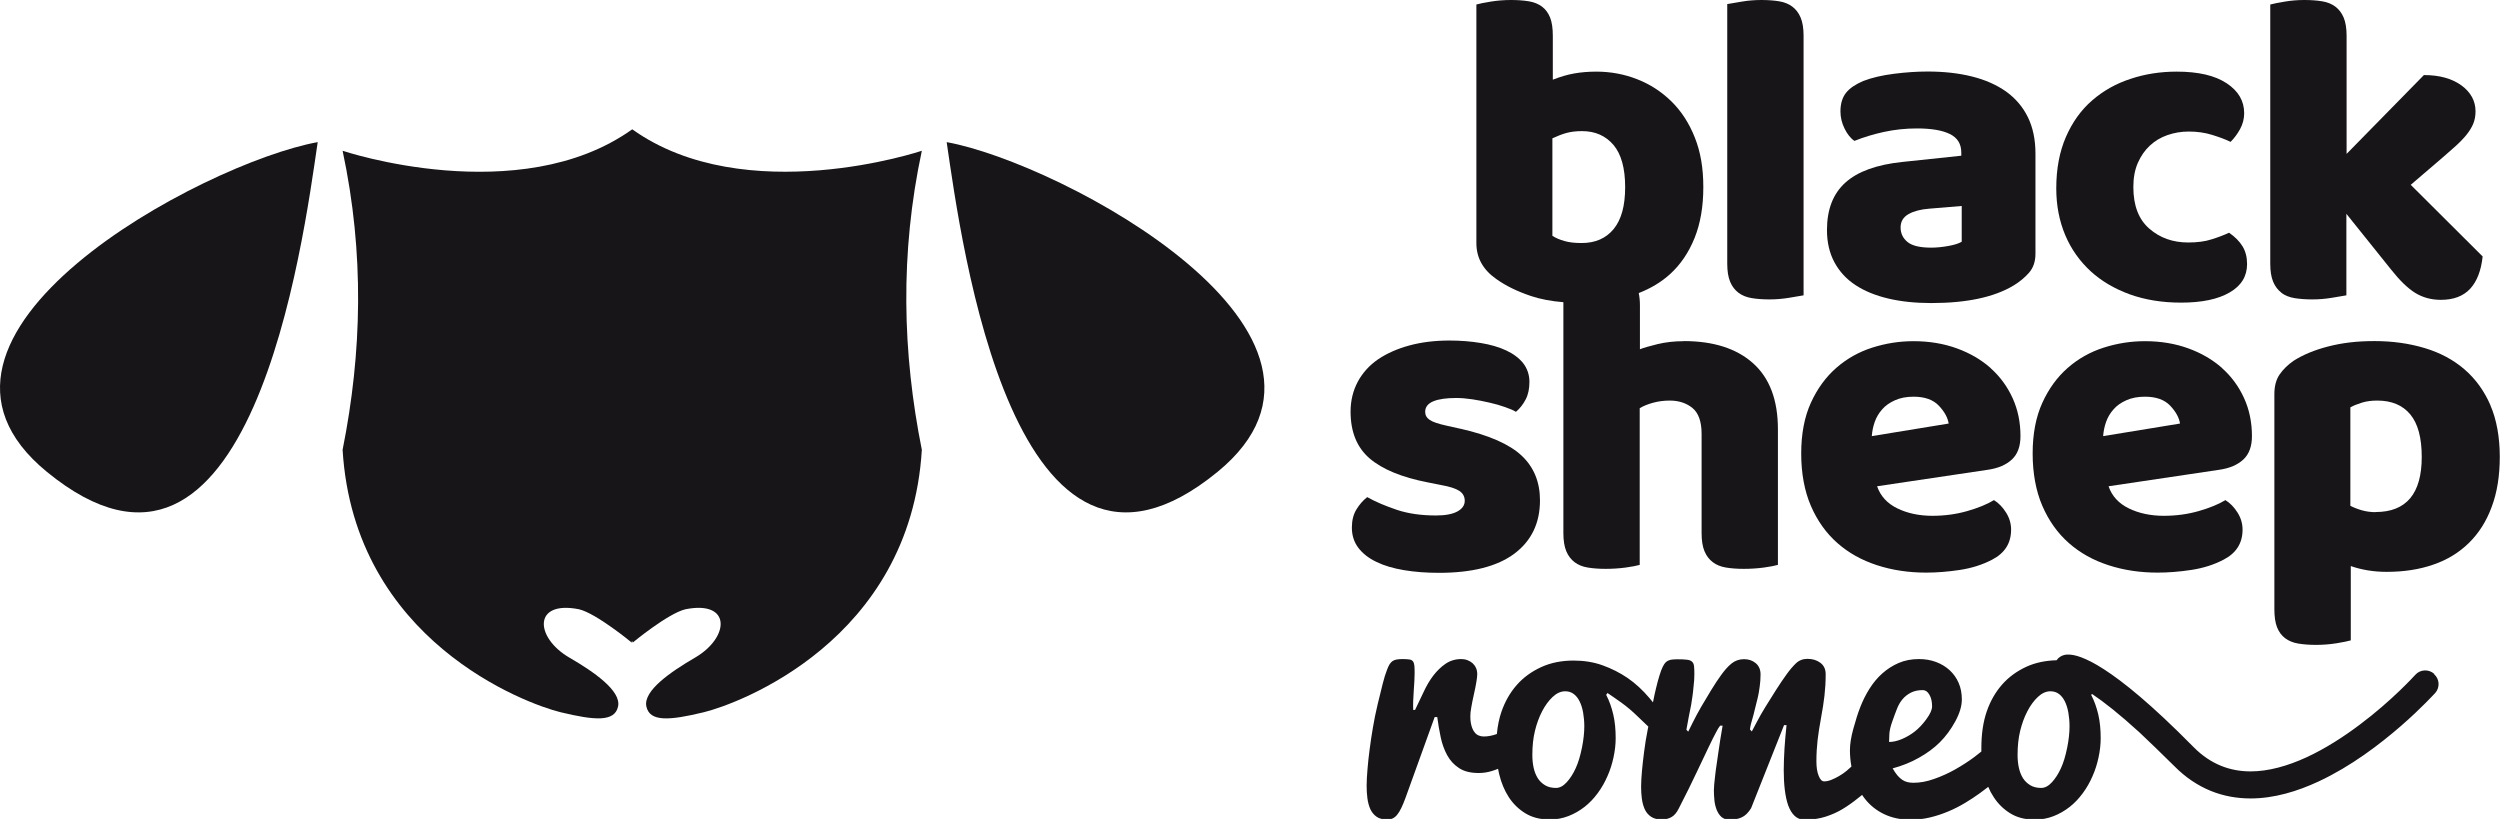
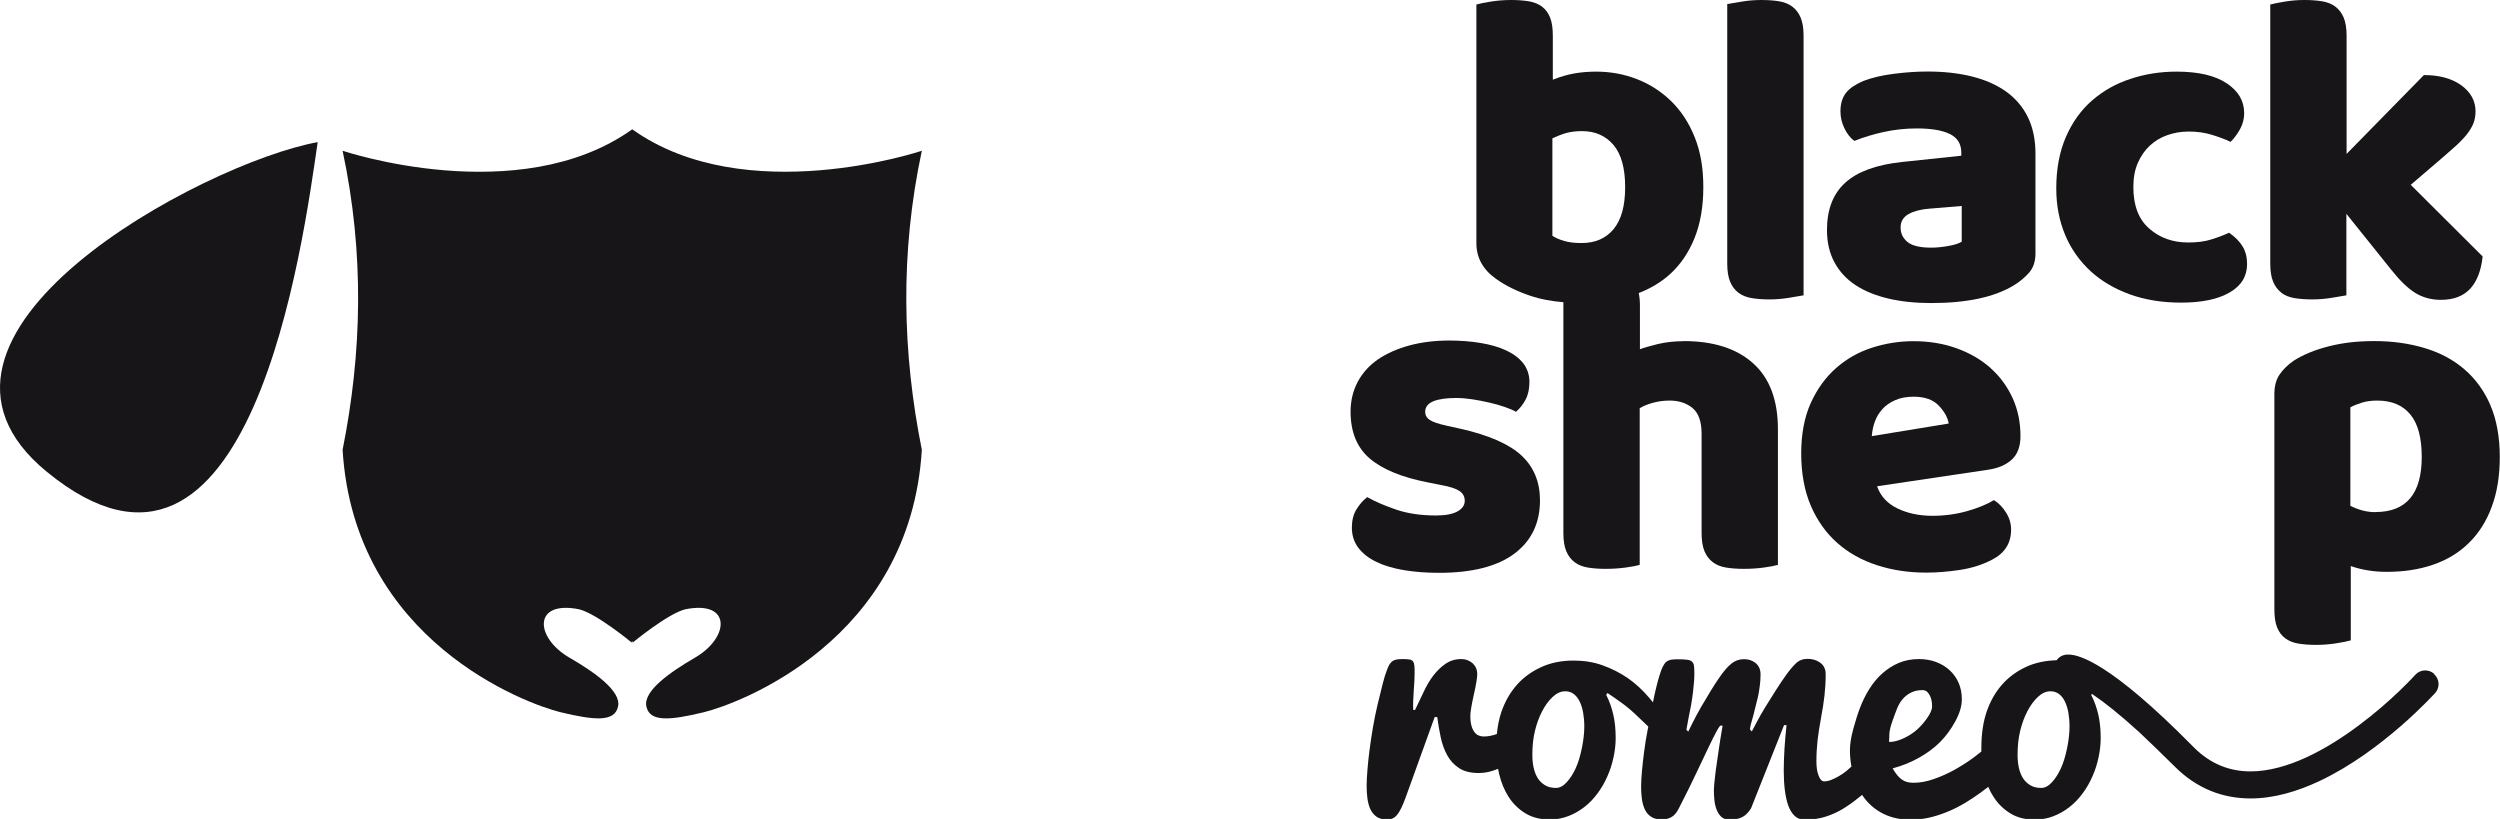
<svg xmlns="http://www.w3.org/2000/svg" width="174" height="57" viewBox="0 0 174 57" fill="none">
  <g clip-path="url(#clip0_0_1)">
    <path d="M125.529 2.489C125.529 1.973 125.461 1.547 125.326 1.226C125.191 0.904 124.996 0.65 124.748 0.463C124.501 0.277 124.193 0.149 123.826 0.09C123.458 0.03 123.045 0 122.588 0C122.13 0 121.672 0.037 121.229 0.112C120.779 0.187 120.442 0.239 120.216 0.284V18.35C120.216 18.866 120.284 19.291 120.419 19.613C120.554 19.934 120.749 20.188 120.997 20.375C121.244 20.562 121.552 20.689 121.92 20.749C122.287 20.809 122.7 20.839 123.158 20.839C123.615 20.839 124.066 20.801 124.516 20.727C124.966 20.652 125.304 20.599 125.529 20.555V2.489Z" fill="#171518" />
    <path d="M141.668 10.688C141.668 9.709 141.488 8.865 141.136 8.147C140.783 7.43 140.273 6.839 139.62 6.368C138.96 5.905 138.172 5.553 137.241 5.322C136.311 5.09 135.283 4.978 134.158 4.978C133.43 4.978 132.649 5.03 131.824 5.135C130.999 5.24 130.286 5.404 129.686 5.636C129.145 5.867 128.74 6.137 128.485 6.458C128.23 6.779 128.095 7.213 128.095 7.751C128.095 8.17 128.192 8.566 128.38 8.947C128.568 9.328 128.793 9.62 129.07 9.806C129.678 9.56 130.353 9.351 131.104 9.186C131.854 9.022 132.627 8.939 133.415 8.939C134.413 8.939 135.178 9.066 135.711 9.328C136.243 9.59 136.506 10.016 136.506 10.621V10.838L132.409 11.271C130.616 11.458 129.295 11.937 128.44 12.707C127.585 13.476 127.157 14.575 127.157 16.01C127.157 16.862 127.33 17.61 127.675 18.253C128.02 18.895 128.508 19.426 129.145 19.845C129.783 20.263 130.541 20.57 131.426 20.779C132.312 20.988 133.31 21.093 134.413 21.093C136.874 21.093 138.78 20.689 140.138 19.875C140.55 19.628 140.911 19.329 141.218 18.985C141.518 18.641 141.668 18.2 141.668 17.662V10.681V10.688ZM136.536 16.825C136.326 16.952 136.011 17.049 135.583 17.124C135.155 17.199 134.765 17.236 134.413 17.236C133.64 17.236 133.092 17.109 132.769 16.847C132.447 16.586 132.282 16.249 132.282 15.831C132.282 15.412 132.469 15.106 132.844 14.896C133.22 14.687 133.7 14.568 134.285 14.523L136.536 14.336V16.825Z" fill="#171518" />
    <path d="M145.495 18.866C146.253 19.561 147.168 20.099 148.234 20.487C149.299 20.869 150.485 21.063 151.798 21.063C153.238 21.063 154.364 20.831 155.174 20.36C155.985 19.897 156.397 19.232 156.397 18.38C156.397 17.901 156.292 17.49 156.082 17.146C155.872 16.802 155.564 16.489 155.144 16.197C154.792 16.361 154.379 16.518 153.921 16.66C153.464 16.81 152.923 16.877 152.293 16.877C151.228 16.877 150.327 16.556 149.592 15.913C148.849 15.27 148.481 14.306 148.481 13.013C148.481 12.37 148.586 11.81 148.796 11.331C149.007 10.853 149.284 10.457 149.629 10.135C149.974 9.814 150.38 9.567 150.852 9.403C151.325 9.238 151.82 9.156 152.338 9.156C152.923 9.156 153.464 9.231 153.966 9.388C154.469 9.545 154.897 9.702 155.249 9.874C155.497 9.627 155.722 9.328 155.91 8.984C156.097 8.64 156.195 8.274 156.195 7.878C156.195 7.026 155.79 6.331 154.972 5.793C154.161 5.255 152.998 4.985 151.498 4.985C150.372 4.985 149.299 5.15 148.294 5.486C147.281 5.815 146.388 6.316 145.623 6.981C144.85 7.646 144.242 8.491 143.792 9.522C143.342 10.554 143.116 11.75 143.116 13.118C143.116 14.299 143.327 15.382 143.739 16.361C144.152 17.341 144.745 18.17 145.503 18.873L145.495 18.866Z" fill="#171518" />
    <path d="M158.776 20.375C159.023 20.562 159.331 20.689 159.699 20.749C160.066 20.809 160.472 20.839 160.937 20.839C161.402 20.839 161.845 20.801 162.295 20.727C162.745 20.652 163.083 20.599 163.308 20.555V14.882L166.407 18.746C167.014 19.516 167.577 20.061 168.095 20.383C168.613 20.704 169.213 20.869 169.881 20.869C170.774 20.869 171.456 20.607 171.929 20.091C172.402 19.576 172.687 18.828 172.792 17.849L167.787 12.864L169.603 11.309C170.061 10.913 170.466 10.569 170.804 10.262C171.149 9.963 171.426 9.672 171.651 9.403C171.869 9.134 172.034 8.865 172.139 8.611C172.244 8.349 172.297 8.065 172.297 7.751C172.297 7.026 171.967 6.421 171.314 5.942C170.654 5.464 169.783 5.225 168.703 5.225L163.323 10.711V2.489C163.323 1.973 163.255 1.547 163.12 1.226C162.985 0.904 162.79 0.65 162.542 0.463C162.295 0.277 161.987 0.149 161.62 0.09C161.252 0.03 160.839 0 160.382 0C159.924 0 159.466 0.037 159.023 0.112C158.573 0.187 158.236 0.254 158.01 0.314V18.35C158.01 18.866 158.078 19.291 158.213 19.613C158.348 19.934 158.543 20.188 158.791 20.375H158.776Z" fill="#171518" />
    <path d="M101.661 29.845L100.693 29.629C100.108 29.502 99.71 29.367 99.507 29.225C99.297 29.083 99.192 28.896 99.192 28.664C99.192 28.336 99.38 28.089 99.755 27.932C100.13 27.775 100.663 27.7 101.353 27.7C101.683 27.7 102.059 27.73 102.464 27.79C102.869 27.85 103.274 27.932 103.664 28.022C104.062 28.111 104.422 28.216 104.76 28.336C105.09 28.448 105.345 28.56 105.51 28.664C105.78 28.433 106.005 28.149 106.185 27.805C106.365 27.461 106.448 27.05 106.448 26.572C106.448 26.093 106.298 25.645 106.013 25.279C105.72 24.912 105.322 24.621 104.827 24.389C104.332 24.157 103.739 23.985 103.064 23.873C102.389 23.761 101.661 23.701 100.888 23.701C99.868 23.701 98.937 23.814 98.089 24.045C97.241 24.277 96.521 24.598 95.913 25.009C95.306 25.428 94.84 25.944 94.503 26.564C94.173 27.184 94 27.88 94 28.649C94 30.062 94.443 31.146 95.328 31.908C96.213 32.663 97.564 33.224 99.38 33.575L100.318 33.762C100.903 33.867 101.316 34.001 101.571 34.166C101.818 34.33 101.946 34.562 101.946 34.853C101.946 35.167 101.773 35.414 101.428 35.601C101.083 35.788 100.588 35.877 99.943 35.877C98.922 35.877 98.022 35.75 97.234 35.489C96.454 35.227 95.756 34.935 95.156 34.599C94.863 34.831 94.615 35.115 94.405 35.459C94.195 35.803 94.09 36.221 94.09 36.722C94.09 37.26 94.24 37.731 94.54 38.127C94.84 38.523 95.261 38.852 95.793 39.106C96.326 39.368 96.964 39.555 97.714 39.682C98.465 39.809 99.275 39.869 100.153 39.869C102.464 39.869 104.219 39.42 105.405 38.531C106.591 37.641 107.183 36.401 107.183 34.823C107.183 33.56 106.763 32.521 105.915 31.721C105.067 30.922 103.649 30.294 101.646 29.838L101.661 29.845Z" fill="#171518" />
    <path d="M117.208 23.746C116.54 23.746 115.932 23.814 115.377 23.948C114.822 24.083 114.409 24.202 114.139 24.307V21.257C114.139 20.928 114.109 20.644 114.056 20.398C114.897 20.069 115.632 19.628 116.24 19.075C116.968 18.41 117.538 17.572 117.943 16.563C118.348 15.554 118.551 14.381 118.551 13.028C118.551 11.675 118.356 10.569 117.958 9.567C117.56 8.566 117.02 7.736 116.33 7.056C115.639 6.383 114.852 5.867 113.951 5.516C113.058 5.165 112.105 4.985 111.107 4.985C110.545 4.985 110.027 5.03 109.562 5.113C109.089 5.195 108.594 5.344 108.076 5.546V2.489C108.076 1.973 108.016 1.547 107.889 1.226C107.761 0.904 107.573 0.65 107.326 0.463C107.078 0.277 106.771 0.149 106.403 0.09C106.035 0.03 105.623 0 105.165 0C104.707 0 104.212 0.037 103.754 0.112C103.297 0.187 102.959 0.254 102.756 0.314V16.922C102.756 17.939 103.214 18.768 104.129 19.411C104.797 19.89 105.608 20.286 106.568 20.607C107.221 20.824 107.971 20.966 108.811 21.033V37.103C108.811 37.619 108.879 38.045 109.014 38.366C109.149 38.688 109.344 38.942 109.592 39.129C109.839 39.316 110.147 39.443 110.515 39.502C110.882 39.562 111.288 39.592 111.753 39.592C112.218 39.592 112.698 39.562 113.141 39.502C113.591 39.443 113.914 39.375 114.124 39.316V28.41C114.356 28.268 114.657 28.141 115.032 28.037C115.407 27.932 115.805 27.88 116.217 27.88C116.84 27.88 117.373 28.052 117.793 28.395C118.213 28.739 118.431 29.337 118.431 30.189V37.103C118.431 37.619 118.498 38.045 118.633 38.366C118.768 38.688 118.963 38.942 119.211 39.129C119.459 39.316 119.766 39.443 120.134 39.502C120.502 39.562 120.914 39.592 121.372 39.592C121.83 39.592 122.317 39.562 122.76 39.502C123.203 39.443 123.533 39.375 123.743 39.316V29.875C123.743 27.842 123.165 26.31 122.01 25.279C120.854 24.247 119.241 23.739 117.178 23.739L117.208 23.746ZM108.046 9.627C108.399 9.463 108.729 9.336 109.029 9.253C109.329 9.171 109.689 9.126 110.11 9.126C111.025 9.126 111.753 9.448 112.301 10.091C112.841 10.733 113.111 11.712 113.111 13.021C113.111 14.329 112.848 15.278 112.316 15.935C111.783 16.586 111.04 16.915 110.08 16.915C109.599 16.915 109.202 16.87 108.879 16.773C108.556 16.683 108.279 16.563 108.046 16.414V9.62V9.627Z" fill="#171518" />
    <path d="M138.547 25.615C137.887 25.032 137.106 24.576 136.198 24.247C135.291 23.918 134.285 23.746 133.182 23.746C132.199 23.746 131.246 23.896 130.308 24.195C129.37 24.494 128.538 24.965 127.81 25.6C127.082 26.235 126.489 27.043 126.039 28.029C125.589 29.016 125.364 30.197 125.364 31.564C125.364 32.932 125.589 34.173 126.039 35.212C126.489 36.251 127.104 37.111 127.885 37.798C128.665 38.486 129.581 38.994 130.639 39.338C131.696 39.682 132.829 39.854 134.06 39.854C134.788 39.854 135.576 39.794 136.409 39.667C137.241 39.54 137.992 39.301 138.66 38.949C139.537 38.493 139.973 37.798 139.973 36.864C139.973 36.445 139.86 36.057 139.627 35.683C139.395 35.309 139.117 35.018 138.78 34.808C138.299 35.1 137.677 35.354 136.919 35.571C136.161 35.788 135.351 35.9 134.495 35.9C133.58 35.9 132.762 35.728 132.057 35.384C131.351 35.04 130.879 34.524 130.646 33.844L138.374 32.693C139.08 32.589 139.635 32.349 140.033 31.976C140.43 31.602 140.625 31.064 140.625 30.354C140.625 29.397 140.445 28.515 140.078 27.708C139.71 26.901 139.2 26.205 138.547 25.622V25.615ZM130.278 30.346C130.301 30.017 130.368 29.688 130.481 29.367C130.594 29.046 130.766 28.754 130.999 28.492C131.224 28.231 131.524 28.022 131.892 27.857C132.259 27.693 132.687 27.61 133.19 27.61C133.962 27.61 134.548 27.82 134.938 28.231C135.336 28.649 135.561 29.061 135.628 29.479L130.278 30.354V30.346Z" fill="#171518" />
-     <path d="M154.657 25.615C153.996 25.032 153.216 24.576 152.308 24.247C151.4 23.918 150.395 23.746 149.292 23.746C148.309 23.746 147.356 23.896 146.418 24.195C145.48 24.494 144.647 24.965 143.919 25.6C143.192 26.235 142.599 27.043 142.149 28.029C141.698 29.016 141.473 30.197 141.473 31.564C141.473 32.932 141.698 34.173 142.149 35.212C142.599 36.251 143.214 37.111 143.994 37.798C144.775 38.486 145.69 38.994 146.748 39.338C147.806 39.682 148.939 39.854 150.17 39.854C150.897 39.854 151.685 39.794 152.518 39.667C153.351 39.54 154.101 39.301 154.769 38.949C155.647 38.493 156.082 37.798 156.082 36.864C156.082 36.445 155.97 36.057 155.737 35.683C155.504 35.309 155.227 35.018 154.889 34.808C154.409 35.1 153.786 35.354 153.028 35.571C152.27 35.788 151.46 35.9 150.605 35.9C149.689 35.9 148.872 35.728 148.166 35.384C147.461 35.04 146.988 34.524 146.756 33.844L154.484 32.693C155.189 32.589 155.745 32.349 156.142 31.976C156.54 31.602 156.735 31.064 156.735 30.354C156.735 29.397 156.555 28.515 156.187 27.708C155.82 26.901 155.309 26.205 154.657 25.622V25.615ZM146.38 30.346C146.403 30.017 146.47 29.688 146.583 29.367C146.696 29.046 146.868 28.754 147.101 28.492C147.326 28.231 147.626 28.022 147.994 27.857C148.361 27.693 148.789 27.61 149.292 27.61C150.065 27.61 150.65 27.82 151.04 28.231C151.438 28.649 151.663 29.061 151.73 29.479L146.38 30.354V30.346Z" fill="#171518" />
    <path d="M173.34 28.216C172.905 27.207 172.297 26.37 171.524 25.705C170.751 25.039 169.828 24.546 168.755 24.225C167.682 23.903 166.519 23.739 165.266 23.739C164.013 23.739 163.008 23.866 162.047 24.113C161.087 24.359 160.284 24.695 159.639 25.107C159.219 25.398 158.896 25.72 158.656 26.071C158.416 26.422 158.296 26.878 158.296 27.439V42.395C158.296 42.911 158.356 43.337 158.483 43.658C158.611 43.98 158.798 44.234 159.046 44.42C159.294 44.607 159.601 44.734 159.969 44.794C160.337 44.854 160.749 44.884 161.207 44.884C161.665 44.884 162.152 44.847 162.618 44.772C163.075 44.697 163.413 44.63 163.615 44.57V39.398C164.388 39.667 165.221 39.801 166.114 39.801C167.3 39.801 168.38 39.637 169.348 39.301C170.316 38.972 171.149 38.463 171.832 37.791C172.522 37.118 173.055 36.281 173.422 35.279C173.797 34.285 173.985 33.119 173.985 31.789C173.985 30.458 173.767 29.195 173.325 28.194L173.34 28.216ZM165.334 35.646C165.004 35.646 164.688 35.601 164.396 35.519C164.103 35.436 163.833 35.332 163.585 35.205V28.351C163.811 28.223 164.088 28.119 164.396 28.022C164.711 27.924 165.064 27.88 165.461 27.88C166.459 27.88 167.225 28.201 167.757 28.844C168.29 29.487 168.553 30.473 168.553 31.804C168.553 34.36 167.48 35.638 165.334 35.638V35.646Z" fill="#171518" />
    <path d="M169.415 46.895C169.033 46.558 168.448 46.588 168.11 46.962C168.035 47.044 166.467 48.771 164.238 50.437C163.128 51.275 161.852 52.097 160.547 52.702C159.234 53.308 157.89 53.689 156.645 53.689C155.932 53.689 155.242 53.569 154.582 53.3C153.921 53.031 153.276 52.612 152.653 51.977C149.734 49.017 147.769 47.44 146.433 46.581C145.765 46.147 145.255 45.901 144.857 45.751C144.46 45.602 144.167 45.557 143.949 45.557C143.852 45.557 143.769 45.564 143.702 45.579C143.462 45.631 143.267 45.766 143.139 45.953C142.374 45.975 141.668 46.117 141.046 46.401C140.378 46.708 139.808 47.119 139.342 47.65C138.877 48.18 138.524 48.8 138.277 49.518C138.029 50.236 137.902 51.088 137.902 52.082C137.902 52.157 137.902 52.231 137.902 52.306C137.744 52.433 137.587 52.56 137.406 52.695C136.986 53.009 136.536 53.293 136.063 53.562C135.591 53.823 135.103 54.048 134.6 54.219C134.098 54.399 133.625 54.481 133.167 54.481C133.025 54.481 132.89 54.466 132.762 54.436C132.634 54.406 132.514 54.354 132.402 54.279C132.289 54.205 132.177 54.1 132.064 53.973C131.952 53.846 131.847 53.674 131.727 53.48C132.387 53.3 132.995 53.061 133.557 52.74C134.12 52.426 134.608 52.067 135.013 51.663C135.418 51.26 135.778 50.774 136.086 50.213C136.394 49.645 136.544 49.137 136.544 48.681C136.544 48.255 136.469 47.866 136.319 47.522C136.168 47.179 135.958 46.887 135.688 46.64C135.418 46.394 135.103 46.207 134.743 46.072C134.383 45.938 133.985 45.871 133.565 45.871C133.047 45.871 132.574 45.96 132.154 46.14C131.734 46.319 131.351 46.566 131.006 46.872C130.661 47.179 130.368 47.537 130.113 47.941C129.858 48.345 129.648 48.771 129.476 49.212C129.303 49.653 129.145 50.168 128.988 50.736C128.83 51.312 128.755 51.805 128.755 52.216C128.755 52.605 128.793 52.986 128.86 53.352C128.748 53.457 128.635 53.554 128.523 53.651C128.35 53.794 128.17 53.913 127.99 54.018C127.81 54.122 127.63 54.212 127.457 54.279C127.285 54.347 127.119 54.384 126.962 54.384C126.804 54.384 126.684 54.257 126.579 53.995C126.474 53.741 126.422 53.405 126.422 52.994C126.422 52.471 126.452 51.977 126.504 51.514C126.557 51.05 126.639 50.535 126.744 49.967C126.849 49.398 126.932 48.883 126.984 48.412C127.037 47.941 127.067 47.448 127.067 46.925C127.067 46.581 126.947 46.319 126.699 46.132C126.452 45.945 126.152 45.856 125.799 45.856C125.484 45.856 125.214 45.96 124.996 46.169C124.778 46.379 124.561 46.633 124.343 46.939C124.118 47.253 123.871 47.612 123.615 48.016C123.353 48.427 123.113 48.816 122.88 49.189C122.648 49.563 122.437 49.937 122.242 50.31C122.047 50.684 121.942 50.886 121.927 50.908L121.8 50.774C121.8 50.774 121.8 50.729 121.807 50.684C121.83 50.542 121.852 50.43 121.875 50.355C122.01 49.884 122.107 49.526 122.16 49.279C122.227 48.995 122.287 48.748 122.34 48.554C122.385 48.382 122.43 48.12 122.475 47.784C122.512 47.522 122.535 47.238 122.535 46.947C122.535 46.603 122.422 46.342 122.197 46.155C121.972 45.968 121.702 45.878 121.387 45.878C121.049 45.878 120.757 45.983 120.509 46.184C120.261 46.386 120.036 46.648 119.811 46.954C119.586 47.268 119.346 47.62 119.098 48.031C118.851 48.434 118.618 48.823 118.401 49.197C118.183 49.57 117.988 49.944 117.8 50.318C117.613 50.699 117.515 50.901 117.5 50.923L117.373 50.789C117.485 50.153 117.598 49.578 117.703 49.062C117.71 49.047 117.74 48.853 117.793 48.472C117.823 48.277 117.845 48.083 117.86 47.889C117.883 47.702 117.898 47.522 117.913 47.358C117.92 47.194 117.928 47.044 117.928 46.917C117.928 46.685 117.92 46.498 117.905 46.364C117.89 46.229 117.845 46.125 117.763 46.05C117.68 45.975 117.56 45.93 117.403 45.915C117.238 45.893 117.02 45.886 116.727 45.886C116.54 45.886 116.382 45.901 116.262 45.923C116.142 45.953 116.037 46.005 115.955 46.08C115.872 46.155 115.79 46.274 115.722 46.416C115.654 46.558 115.579 46.753 115.504 46.999C115.429 47.231 115.347 47.537 115.257 47.911C115.182 48.21 115.114 48.539 115.047 48.883C114.972 48.786 114.897 48.696 114.814 48.599C114.341 48.038 113.831 47.567 113.291 47.194C112.743 46.82 112.158 46.528 111.535 46.304C110.912 46.08 110.237 45.975 109.524 45.975C108.691 45.975 107.934 46.125 107.266 46.431C106.598 46.738 106.028 47.149 105.563 47.679C105.097 48.21 104.745 48.83 104.497 49.548C104.34 50.004 104.234 50.52 104.182 51.088C103.867 51.2 103.567 51.26 103.267 51.26C103.147 51.26 103.034 51.237 102.921 51.192C102.809 51.148 102.711 51.073 102.629 50.961C102.539 50.849 102.471 50.706 102.419 50.527C102.366 50.348 102.336 50.123 102.336 49.854C102.336 49.697 102.351 49.503 102.396 49.264C102.434 49.025 102.494 48.726 102.576 48.36C102.659 47.993 102.719 47.694 102.756 47.463C102.794 47.231 102.816 47.059 102.816 46.925C102.816 46.76 102.786 46.611 102.726 46.483C102.666 46.349 102.584 46.244 102.486 46.155C102.381 46.065 102.269 45.998 102.126 45.945C101.991 45.893 101.848 45.871 101.706 45.871C101.293 45.871 100.926 45.983 100.61 46.199C100.295 46.416 100.01 46.693 99.763 47.014C99.515 47.336 99.275 47.739 99.05 48.233C98.825 48.718 98.637 49.114 98.487 49.413H98.359C98.344 49.032 98.359 48.584 98.397 48.075C98.434 47.567 98.457 47.171 98.457 46.895C98.457 46.663 98.457 46.476 98.442 46.342C98.427 46.207 98.397 46.102 98.344 46.035C98.292 45.96 98.209 45.915 98.104 45.901C97.992 45.886 97.842 45.871 97.647 45.871C97.474 45.871 97.332 45.878 97.211 45.901C97.091 45.923 96.994 45.96 96.919 46.013C96.844 46.065 96.769 46.147 96.709 46.244C96.649 46.342 96.589 46.476 96.529 46.64C96.431 46.887 96.334 47.201 96.236 47.59C96.138 47.971 96.018 48.449 95.883 49.025C95.748 49.6 95.636 50.139 95.553 50.647C95.471 51.155 95.388 51.648 95.328 52.142C95.261 52.627 95.216 53.091 95.178 53.532C95.141 53.973 95.118 54.354 95.118 54.683C95.118 54.982 95.133 55.273 95.171 55.557C95.208 55.842 95.276 56.088 95.373 56.312C95.478 56.537 95.621 56.709 95.808 56.843C95.996 56.978 96.243 57.037 96.551 57.037C96.686 57.037 96.814 57.015 96.926 56.963C97.039 56.91 97.144 56.828 97.241 56.709C97.339 56.589 97.436 56.432 97.526 56.245C97.617 56.058 97.722 55.812 97.827 55.52L99.853 49.907H100.033C100.093 50.378 100.175 50.849 100.273 51.312C100.37 51.775 100.52 52.187 100.723 52.56C100.926 52.934 101.203 53.233 101.548 53.457C101.893 53.689 102.351 53.801 102.914 53.801C103.229 53.801 103.544 53.756 103.844 53.659C103.987 53.614 104.122 53.569 104.264 53.509C104.287 53.636 104.317 53.771 104.347 53.898C104.49 54.481 104.707 55.012 105.007 55.475C105.307 55.939 105.698 56.32 106.163 56.604C106.636 56.895 107.198 57.037 107.866 57.037C108.324 57.037 108.759 56.955 109.164 56.798C109.569 56.641 109.944 56.425 110.29 56.155C110.635 55.886 110.935 55.565 111.205 55.199C111.475 54.832 111.7 54.436 111.88 54.018C112.068 53.599 112.203 53.166 112.301 52.71C112.398 52.261 112.451 51.813 112.451 51.372C112.451 50.766 112.398 50.221 112.285 49.735C112.173 49.249 112.015 48.793 111.79 48.36L111.88 48.233C112.15 48.412 112.473 48.636 112.848 48.905C113.223 49.174 113.606 49.496 113.996 49.877C114.251 50.123 114.491 50.355 114.724 50.572C114.717 50.617 114.709 50.662 114.694 50.706C114.574 51.304 114.491 51.843 114.431 52.313C114.371 52.784 114.319 53.225 114.281 53.651C114.244 54.078 114.221 54.444 114.221 54.75C114.221 55.042 114.236 55.326 114.274 55.595C114.311 55.871 114.379 56.111 114.476 56.327C114.574 56.544 114.724 56.716 114.912 56.843C115.099 56.97 115.347 57.037 115.654 57.037C115.895 57.037 116.12 56.985 116.315 56.88C116.517 56.776 116.69 56.574 116.84 56.275C117.358 55.266 117.785 54.406 118.108 53.711C118.438 53.016 118.708 52.448 118.918 52.007C119.128 51.566 119.294 51.237 119.414 51.013C119.526 50.789 119.631 50.617 119.721 50.505H119.894C119.774 51.2 119.669 51.843 119.586 52.448C119.549 52.702 119.511 52.964 119.474 53.225C119.436 53.487 119.399 53.734 119.376 53.965C119.346 54.197 119.324 54.406 119.309 54.586C119.294 54.765 119.286 54.907 119.286 55.004C119.286 55.229 119.301 55.46 119.324 55.707C119.346 55.946 119.406 56.17 119.481 56.365C119.564 56.566 119.669 56.731 119.811 56.858C119.954 56.985 120.149 57.052 120.389 57.052C120.704 57.052 120.982 57 121.222 56.888C121.462 56.783 121.68 56.566 121.875 56.253L124.171 50.467H124.343C124.283 51.013 124.238 51.551 124.201 52.089C124.171 52.62 124.148 53.128 124.148 53.607C124.148 54.085 124.171 54.556 124.223 54.974C124.276 55.393 124.351 55.759 124.463 56.066C124.576 56.372 124.726 56.619 124.914 56.791C125.101 56.963 125.326 57.052 125.596 57.052C126.144 57.052 126.639 56.978 127.074 56.836C127.51 56.694 127.915 56.514 128.275 56.29C128.643 56.066 128.988 55.819 129.318 55.55C129.415 55.468 129.506 55.401 129.603 55.326C129.671 55.423 129.738 55.528 129.813 55.617C130.166 56.058 130.601 56.41 131.134 56.664C131.666 56.918 132.274 57.052 132.98 57.052C133.43 57.052 133.88 57 134.323 56.895C134.765 56.791 135.186 56.649 135.598 56.477C136.011 56.305 136.401 56.103 136.776 55.879C137.151 55.655 137.497 55.423 137.819 55.191C138.007 55.057 138.194 54.907 138.382 54.765C138.487 55.019 138.615 55.258 138.765 55.483C139.065 55.946 139.455 56.327 139.92 56.611C140.393 56.903 140.956 57.045 141.623 57.045C142.081 57.045 142.516 56.963 142.921 56.806C143.327 56.649 143.702 56.432 144.047 56.163C144.392 55.894 144.692 55.572 144.962 55.206C145.232 54.84 145.458 54.444 145.638 54.025C145.825 53.607 145.96 53.173 146.058 52.717C146.155 52.269 146.208 51.82 146.208 51.379C146.208 50.774 146.155 50.228 146.043 49.742C145.93 49.257 145.773 48.8 145.548 48.367L145.6 48.3C145.6 48.3 145.623 48.315 145.638 48.322C146.418 48.845 147.491 49.682 148.909 50.976C149.232 51.275 150.74 52.725 151.325 53.315C152.113 54.115 152.976 54.683 153.876 55.049C154.777 55.415 155.715 55.572 156.637 55.572C158.281 55.572 159.894 55.079 161.387 54.384C163.63 53.337 165.634 51.805 167.097 50.535C168.56 49.264 169.468 48.247 169.491 48.233C169.828 47.851 169.798 47.268 169.423 46.932L169.415 46.895ZM110.102 52.044C109.989 52.605 109.847 53.083 109.667 53.472C109.487 53.868 109.277 54.19 109.037 54.451C108.796 54.713 108.549 54.84 108.294 54.84C108.001 54.84 107.746 54.78 107.536 54.653C107.326 54.526 107.153 54.361 107.026 54.16C106.898 53.95 106.801 53.711 106.741 53.435C106.681 53.158 106.651 52.859 106.651 52.545C106.651 51.925 106.711 51.364 106.831 50.871C106.951 50.378 107.116 49.922 107.326 49.518C107.536 49.107 107.784 48.771 108.061 48.509C108.339 48.247 108.631 48.113 108.939 48.113C109.172 48.113 109.374 48.18 109.539 48.307C109.704 48.434 109.839 48.606 109.944 48.823C110.05 49.04 110.132 49.294 110.185 49.593C110.237 49.892 110.267 50.213 110.267 50.557C110.267 50.991 110.215 51.491 110.102 52.052V52.044ZM131.501 51.058C131.516 50.834 131.584 50.542 131.711 50.191C131.839 49.84 131.944 49.541 132.042 49.301C132.139 49.062 132.259 48.853 132.417 48.666C132.574 48.479 132.762 48.33 132.995 48.21C133.227 48.09 133.505 48.031 133.827 48.031C134.007 48.031 134.165 48.135 134.285 48.352C134.413 48.561 134.473 48.838 134.473 49.167C134.473 49.398 134.338 49.697 134.075 50.056C133.812 50.415 133.542 50.699 133.265 50.916C132.987 51.133 132.687 51.304 132.372 51.439C132.049 51.574 131.757 51.641 131.479 51.641C131.479 51.476 131.486 51.282 131.501 51.058ZM143.874 52.044C143.762 52.605 143.619 53.083 143.439 53.472C143.259 53.868 143.049 54.19 142.809 54.451C142.569 54.713 142.321 54.84 142.066 54.84C141.773 54.84 141.518 54.78 141.308 54.653C141.098 54.526 140.926 54.361 140.798 54.16C140.67 53.95 140.573 53.711 140.513 53.435C140.453 53.158 140.423 52.859 140.423 52.545C140.423 51.925 140.483 51.364 140.603 50.871C140.723 50.378 140.888 49.922 141.098 49.518C141.308 49.107 141.556 48.771 141.833 48.509C142.111 48.247 142.404 48.113 142.711 48.113C142.944 48.113 143.147 48.18 143.312 48.307C143.477 48.434 143.612 48.606 143.717 48.823C143.822 49.04 143.904 49.294 143.957 49.593C144.009 49.892 144.039 50.213 144.039 50.557C144.039 50.991 143.987 51.491 143.874 52.052V52.044Z" fill="#171518" />
  </g>
  <g clip-path="url(#clip1_0_1)">
    <path fill-rule="evenodd" clip-rule="evenodd" d="M40.295 42.404C37.077 41.767 37.221 44.376 39.64 45.777C41.321 46.75 43.25 48.079 43.018 49.17C42.786 50.26 41.393 50.143 39.021 49.572C36.644 48.996 24.654 44.61 23.845 31.308C25.196 24.558 25.371 17.645 23.845 10.493C23.845 10.493 36.128 14.624 44.003 9C51.882 14.619 64.16 10.493 64.16 10.493C62.629 17.645 62.809 24.564 64.16 31.308C63.351 44.61 51.356 48.996 48.984 49.572C46.607 50.148 45.22 50.26 44.987 49.17C44.755 48.079 46.684 46.755 48.365 45.777C50.789 44.371 50.928 41.767 47.71 42.404C46.493 42.69 44.033 44.727 44.033 44.727V44.62L44.003 44.671L43.972 44.62V44.727C43.972 44.727 41.512 42.69 40.295 42.404Z" fill="#171518" />
    <path fill-rule="evenodd" clip-rule="evenodd" d="M22.112 9.892C14.171 11.328 -8.354 23.336 3.264 32.842C17.471 44.472 21.096 16.825 22.112 9.892Z" fill="#171518" />
-     <path fill-rule="evenodd" clip-rule="evenodd" d="M65.888 9.892C73.834 11.328 96.354 23.336 84.741 32.842C70.534 44.472 66.909 16.825 65.888 9.892Z" fill="#171518" />
  </g>
  <defs>
    <clipPath id="clip0_0_1">
      <rect width="80" height="57" fill="white" transform="translate(94)" />
    </clipPath>
    <clipPath id="clip1_0_1">
      <rect width="88" height="41" fill="white" transform="translate(0 9)" />
    </clipPath>
  </defs>
</svg>